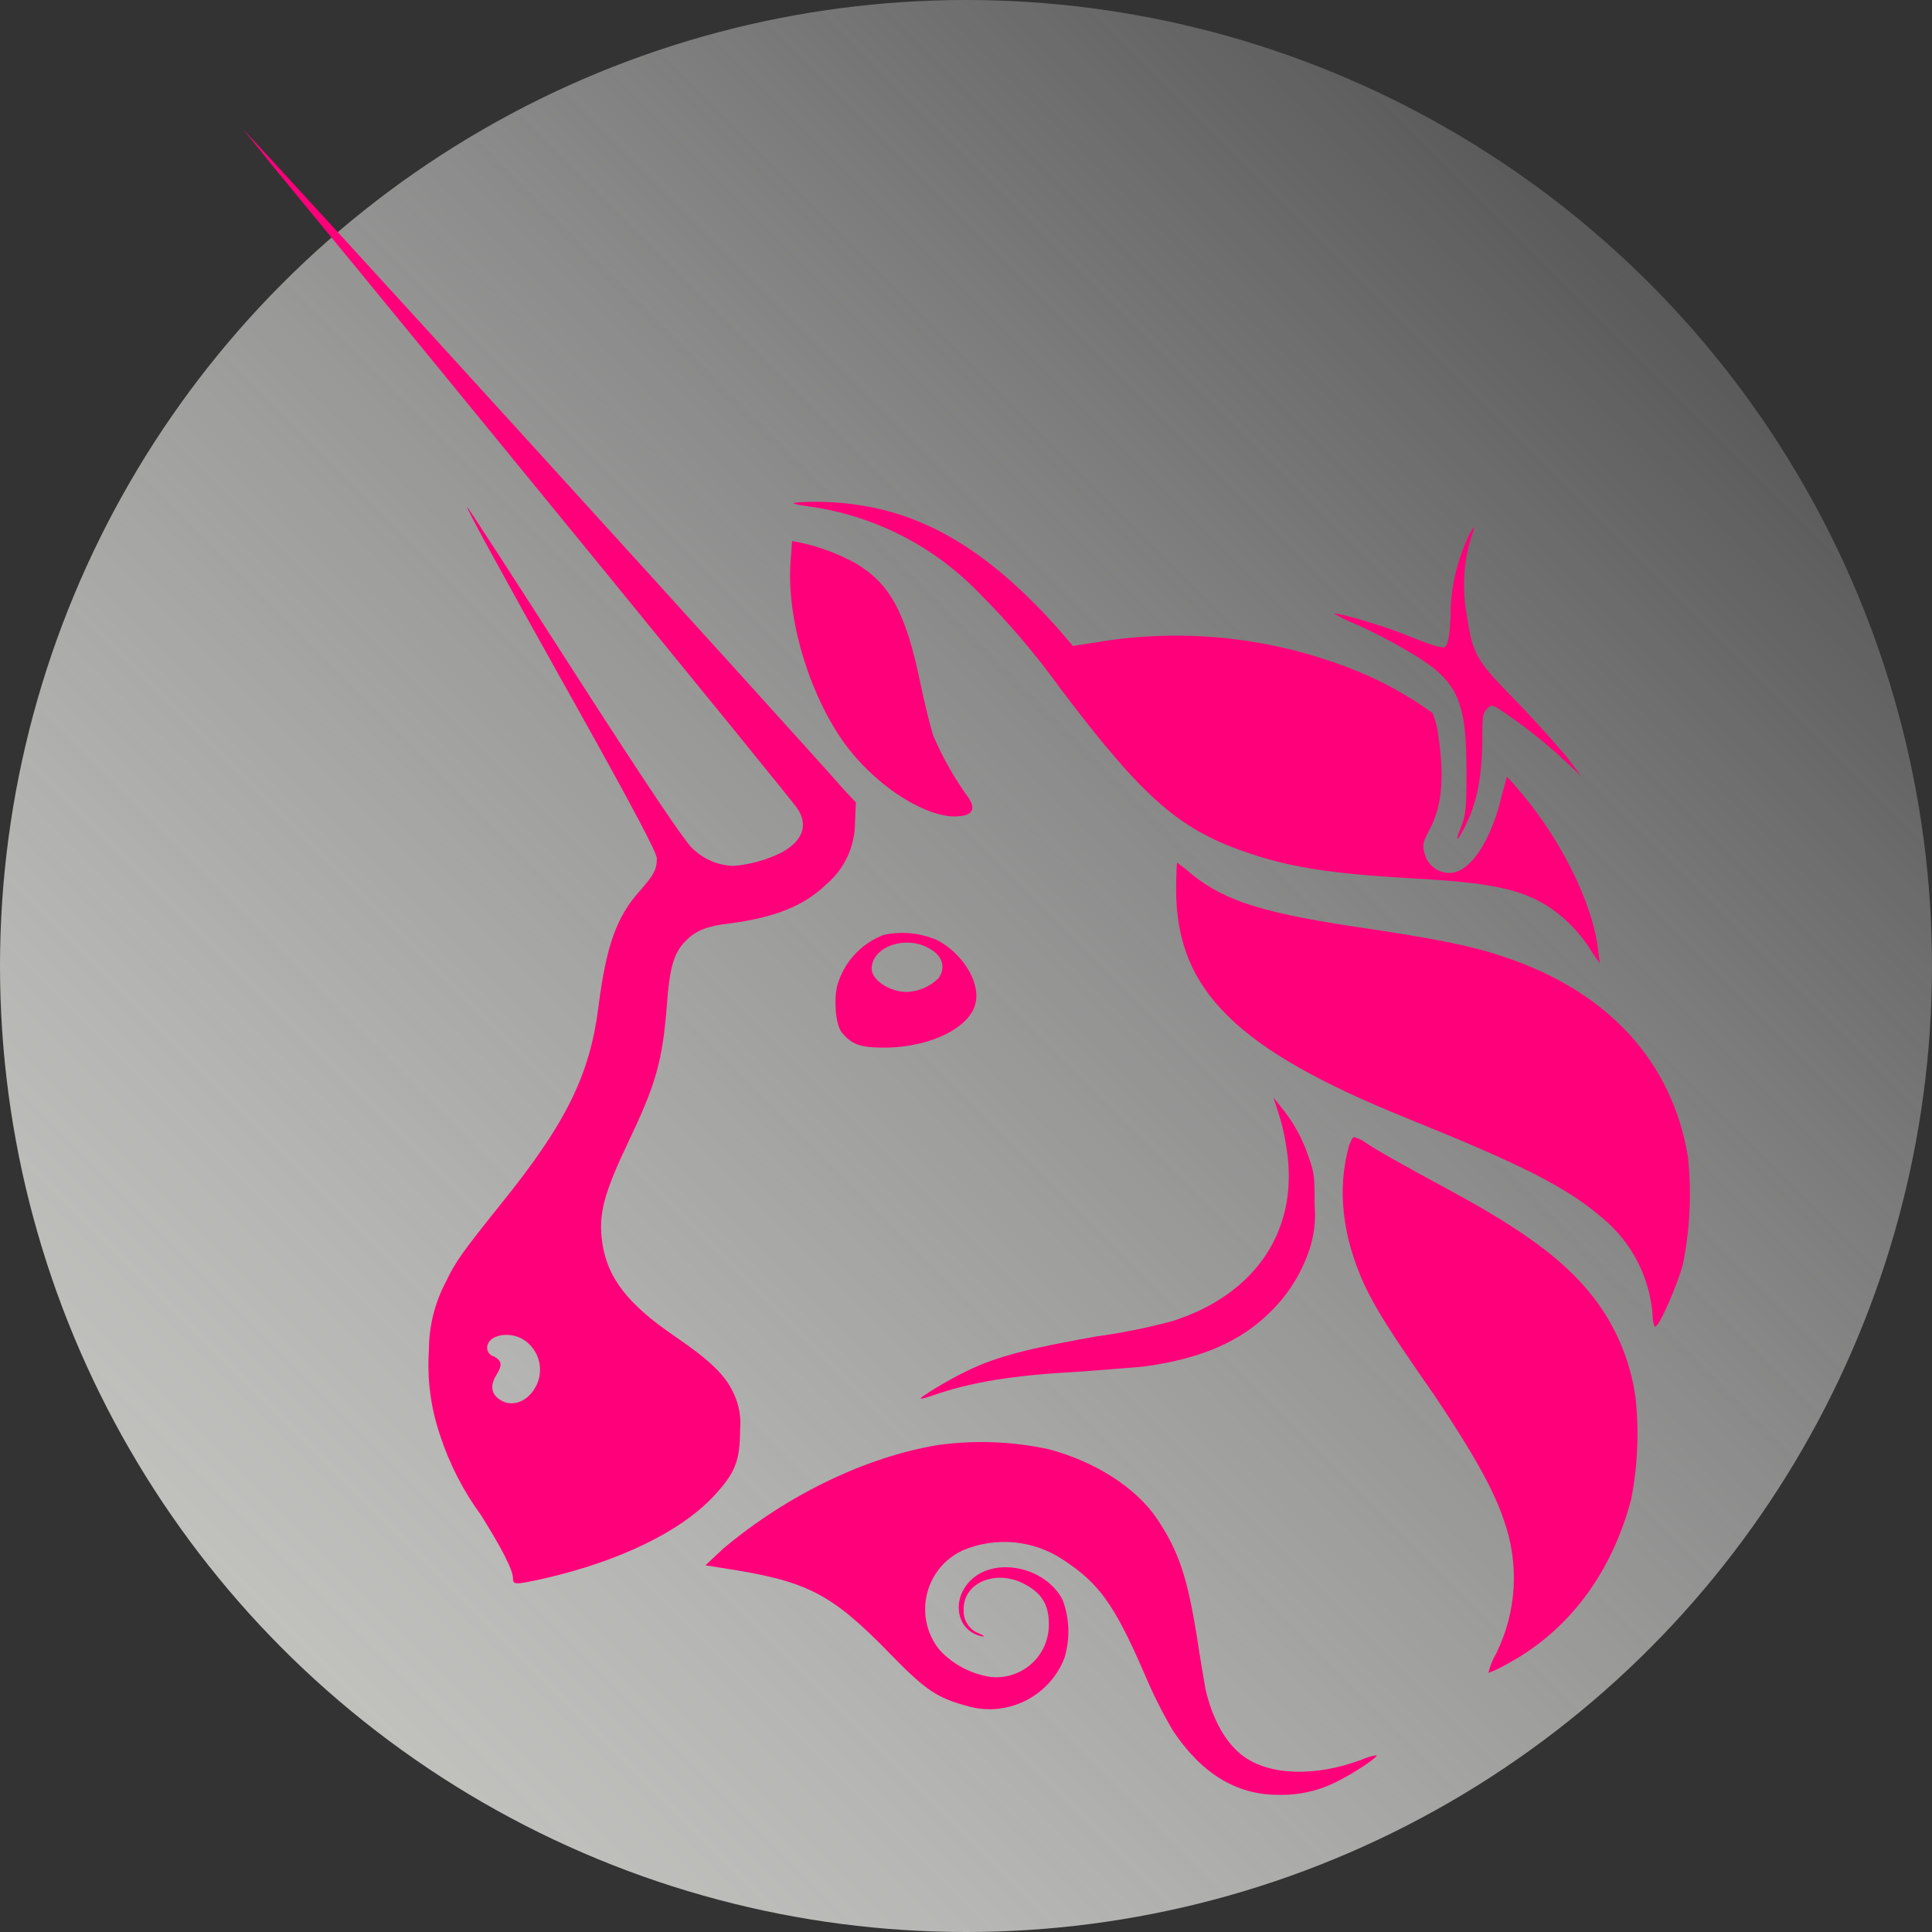
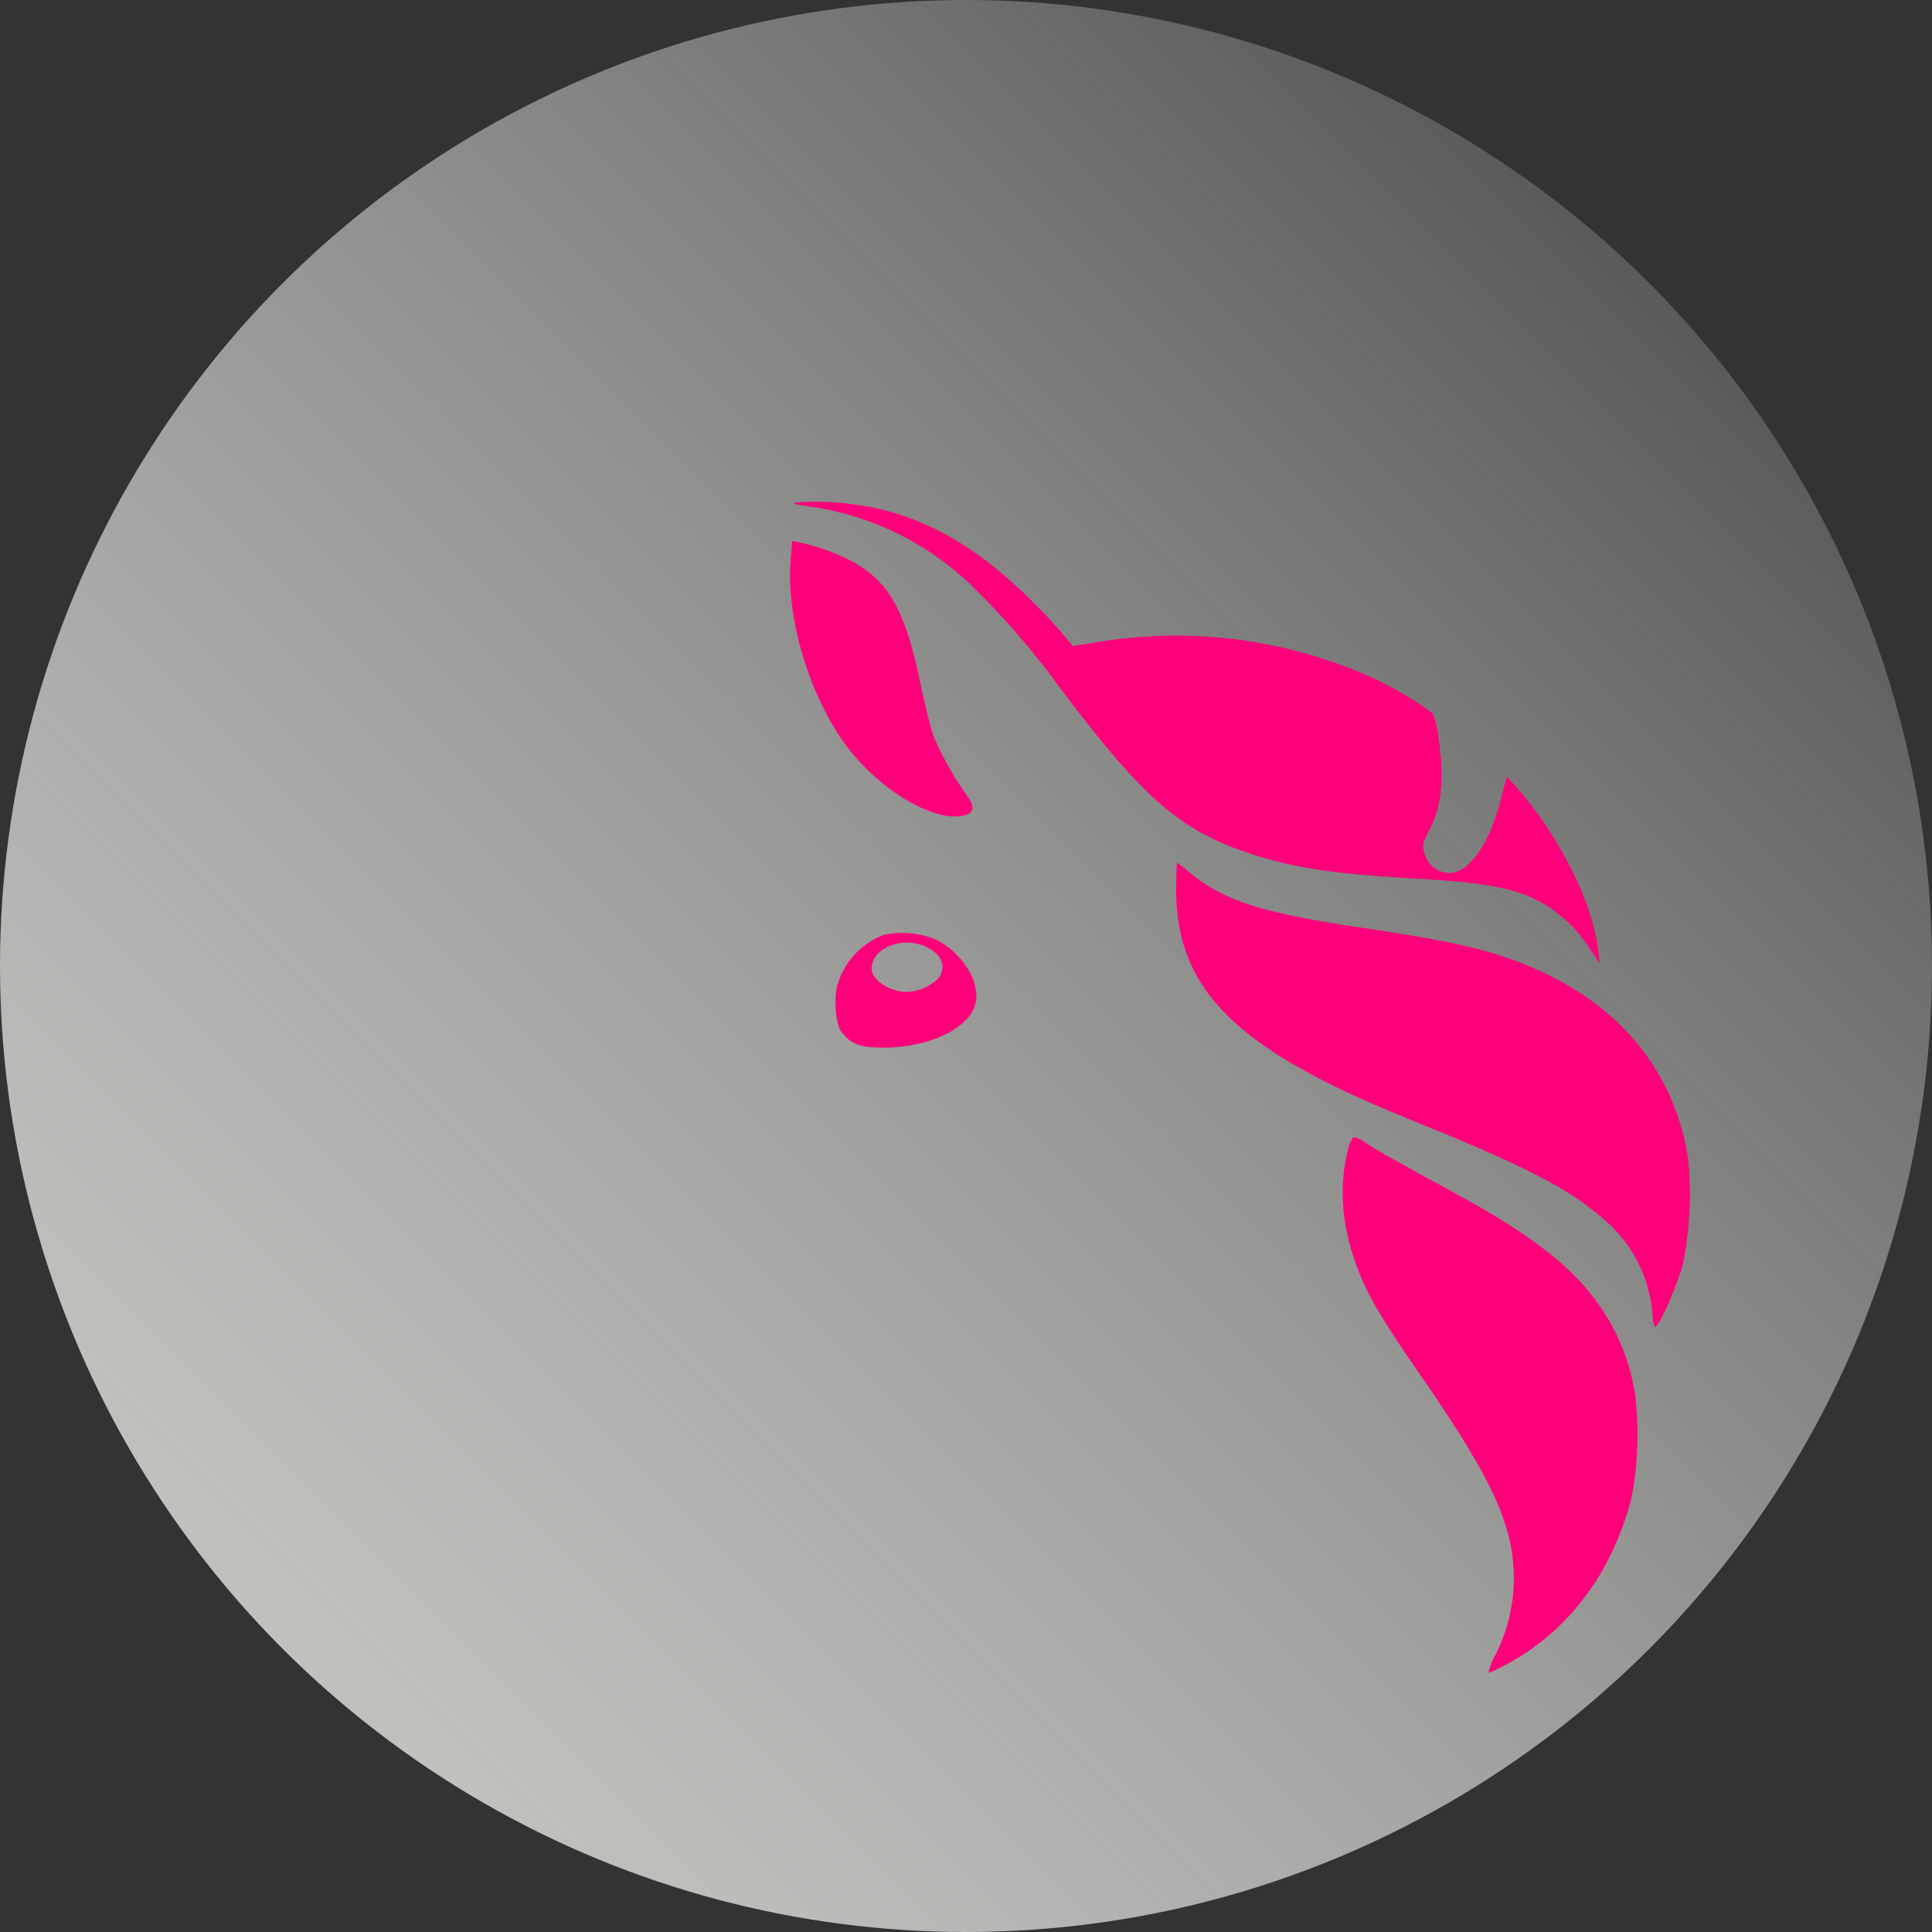
<svg xmlns="http://www.w3.org/2000/svg" id="_圖層_1" viewBox="0 0 200 200">
  <rect x="0" y="0" width="200" height="200" fill="#333333" stroke="none" />
  <defs>
    <linearGradient id="_未命名漸層_2" x1="28.79" y1="29.79" x2="170.77" y2="171.77" gradientTransform="translate(0 201) scale(1 -1)" gradientUnits="userSpaceOnUse">
      <stop offset="0" stop-color="#c1c1be" />
      <stop offset="1" stop-color="#f5f5f5" stop-opacity=".2" />
    </linearGradient>
  </defs>
  <circle cx="100" cy="100" r="100" style="fill:url(#_未命名漸層_2);" />
  <g id="_圖層_1-2">
    <path d="M83.82,52.44c-1.87-.27-2-.36-1.07-.45,2.81-.16,5.63.08,8.37.72,6.41,1.51,12.2,5.43,18.35,12.29l1.6,1.87,2.31-.36c9.64-1.65,19.56-.41,28.5,3.56,2.25,1.03,4.4,2.29,6.41,3.74.33.79.54,1.63.62,2.49.63,4.19.36,7.31-1,9.71-.71,1.34-.71,1.69-.26,2.85.44.92,1.38,1.51,2.4,1.51,2.14,0,4.36-3.38,5.43-8.1l.52-1.87.8.89c4.54,5.08,8.1,12.11,8.64,17.1l.17,1.33-.8-1.15c-1.09-1.8-2.54-3.35-4.27-4.55-3-2-6.24-2.67-14.69-3.11-7.66-.45-12-1.07-16.3-2.5-7.3-2.4-11-5.52-19.68-17-2.6-3.62-5.48-7.01-8.64-10.15-4.67-4.79-10.79-7.89-17.41-8.82Z" style="fill:#ff007a;" />
-     <path d="M150.16,63.75c0-2.64.55-5.24,1.6-7.66.2-.54.47-1.05.8-1.51.09,0-.09.62-.35,1.33-.73,2.55-.85,5.23-.36,7.84.62,4,.89,4.54,5.17,8.9,1.95,2,4.27,4.63,5.16,5.7l1.51,2-1.51-1.42c-2.21-2.07-4.59-3.94-7.12-5.61-.63-.36-.72-.36-1.16.09s-.45.89-.45,3.47c-.09,4-.62,6.5-2,9.08-.71,1.34-.8,1.07-.17-.44.44-1.16.53-1.7.53-5.53,0-7.74-.89-9.61-6.32-12.73-1.34-.8-3.65-2-5-2.58-.83-.33-1.63-.72-2.4-1.16.18-.18,5.43,1.34,7.48,2.23,3.11,1.24,3.65,1.33,4,1.24.32-.3.5-1.02.59-3.24Z" style="fill:#ff007a;" />
    <path d="M87.47,77.02c-3.74-5.17-6.14-13.18-5.61-19.15l.14-1.87.89.18c1.99.43,3.91,1.16,5.7,2.14,3.56,2.13,5.16,5.07,6.68,12.37.44,2.14,1.07,4.63,1.33,5.44.96,2.25,2.17,4.39,3.6,6.37,1,1.42.36,2.13-1.87,2-3.33-.36-7.92-3.48-10.86-7.48Z" style="fill:#ff007a;" />
    <path d="M145.62,115.75c-17.62-7.12-23.87-13.25-23.87-23.69,0-1.51.09-2.76.09-2.76.53.37,1.04.77,1.52,1.2,3.56,2.85,7.57,4.1,18.7,5.7,6.5,1,10.24,1.69,13.62,2.85,10.77,3.56,17.45,10.86,19.06,20.75.39,3.72.21,7.47-.54,11.13-.62,2.22-2.4,6.32-2.85,6.41-.09,0-.27-.45-.27-1.16-.28-3.92-2.14-7.55-5.16-10.06-3.74-3.25-8.55-5.62-20.3-10.37Z" style="fill:#ff007a;" />
-     <path d="M133.15,118.69c-.18-1.27-.48-2.52-.89-3.74l-.44-1.34.8,1c1.27,1.53,2.23,3.28,2.85,5.17.62,1.69.62,2.22.62,5,.14,1.63-.07,3.27-.62,4.81-.79,2.25-2.06,4.3-3.74,6-3.21,3.29-7.39,5.07-13.36,5.88-1.07.08-4.1.35-6.77.53-6.68.36-11.13,1.07-15.14,2.49-.53.18-1.06.36-1.15.27s2.58-1.78,4.81-2.85c3.11-1.51,6.32-2.31,13.35-3.56,2.67-.36,5.32-.9,7.93-1.6,8.81-2.83,13.18-9.69,11.75-18.06Z" style="fill:#ff007a;" />
    <path d="M141.25,133.03c-2.31-5.08-2.85-9.89-1.6-14.43.18-.45.36-.89.54-.89.45.13.87.34,1.24.62,1.07.72,3.3,2,9,5.08,7.21,3.92,11.3,6.94,14.15,10.42,2.53,3.09,4.16,6.82,4.72,10.77.39,3.54.24,7.11-.44,10.6-2,7.57-6.41,13.62-12.91,17.09-.6.35-1.22.65-1.87.89.16-.71.43-1.38.8-2,2.13-4.3,2.42-9.29.8-13.81-1-3-3-6.67-7.12-12.82-4.9-7.05-6.06-8.94-7.31-11.52Z" style="fill:#ff007a;" />
-     <path d="M74.92,160.27c6.59-5.52,14.69-9.44,22.17-10.68,3.83-.53,7.72-.38,11.49.44,4.71,1.25,9,3.92,11.21,7.22s3.12,6,4.1,12.11c.36,2.4.8,4.89.89,5.43.71,3.2,2.14,5.7,3.92,7,2.76,2.05,7.57,2.14,12.29.36.48-.22.99-.37,1.51-.45.18.18-2.23,1.78-3.83,2.59-1.97,1.06-4.18,1.58-6.41,1.51-4.27,0-7.92-2.23-10.86-6.68-1.11-1.89-2.09-3.86-2.94-5.88-3.12-7.21-4.72-9.35-8.37-11.75-3.08-2.07-7-2.45-10.42-1-3.36,1.55-4.83,5.53-3.29,8.89.25.55.58,1.07.98,1.53,1.36,1.41,3.14,2.35,5.07,2.67,2.98.39,5.71-1.7,6.1-4.68.03-.25.05-.5.05-.75,0-2.14-.81-3.39-2.94-4.37-2.85-1.24-6,.18-5.88,2.94-.04,1.09.65,2.07,1.69,2.41q.71.35.18.26c-2.58-.53-3.21-3.74-1.16-5.78,2.5-2.5,7.75-1.43,9.53,2,.73,1.94.79,4.08.18,6.06-1.6,4.04-6.03,6.17-10.18,4.9-2.94-.8-4.19-1.6-7.75-5.26-6.23-6.41-8.64-7.65-17.54-9l-1.69-.27,1.9-1.77Z" style="fill:#ff007a;" />
-     <path d="M28.08,17c20.75,25.2,52.71,64.38,54.32,66.5,1.33,1.78.8,3.47-1.43,4.72-1.58.8-3.3,1.28-5.07,1.42-1.61-.06-3.14-.73-4.28-1.87-.8-.8-4.27-5.88-12.11-18.08-6-9.35-11-17.09-11.13-17.18q-.36-.18,10.51,19.23c6.85,12.22,9.11,16.58,9.11,17.12,0,1.16-.36,1.78-1.78,3.38-2.4,2.67-3.47,5.7-4.27,12-.89,7-3.3,12-10.16,20.48-4,5-4.63,5.88-5.61,7.93-1.17,2.19-1.78,4.64-1.78,7.12-.2,2.96.18,5.92,1.13,8.73.97,3,2.42,5.83,4.28,8.37,2,3.2,3.29,5.61,3.29,6.5,0,.71.18.71,3.38,0,7.66-1.78,14-4.81,17.46-8.55,2.13-2.31,2.67-3.56,2.67-6.77.13-1.28-.09-2.57-.63-3.74-.89-2-2.58-3.56-6.23-6.05-4.81-3.3-6.85-6-7.39-9.53-.44-3,.09-5.07,2.76-10.68,2.76-5.79,3.47-8.2,3.92-14.07.27-3.74.71-5.26,1.78-6.41s2.14-1.7,4.9-2c4.54-.63,7.48-1.78,9.79-4,1.92-1.61,3.02-3.99,3-6.5l.09-2-1.16-1.24c-4.18-4.81-62.15-68.57-62.42-68.57-.02-.09,1.37,1.6,3.06,3.74ZM55.42,143.62c.96-1.68.45-3.83-1.16-4.9-1.52-1-3.83-.53-3.83.81,0,.43.3.79.71.89.8.44.89.89.27,1.87s-.63,1.87.18,2.49c1.24.98,2.93.44,3.83-1.16Z" style="fill:#ff007a; fill-rule:evenodd;" />
    <path d="M91.48,96.78c-2.35.89-4.13,2.84-4.81,5.26-.36,1.42-.18,4,.45,4.81,1,1.24,1.87,1.6,4.36,1.6,4.9,0,9.08-2.14,9.53-4.72.44-2.14-1.43-5.08-4-6.41-1.74-.75-3.68-.94-5.53-.54ZM97.18,101.24c.71-1.07.44-2.23-.89-3-2.41-1.51-6.06-.27-6.06,2.05,0,1.15,1.87,2.4,3.65,2.4,1.24-.06,2.42-.57,3.3-1.45Z" style="fill:#ff007a; fill-rule:evenodd;" />
  </g>
</svg>